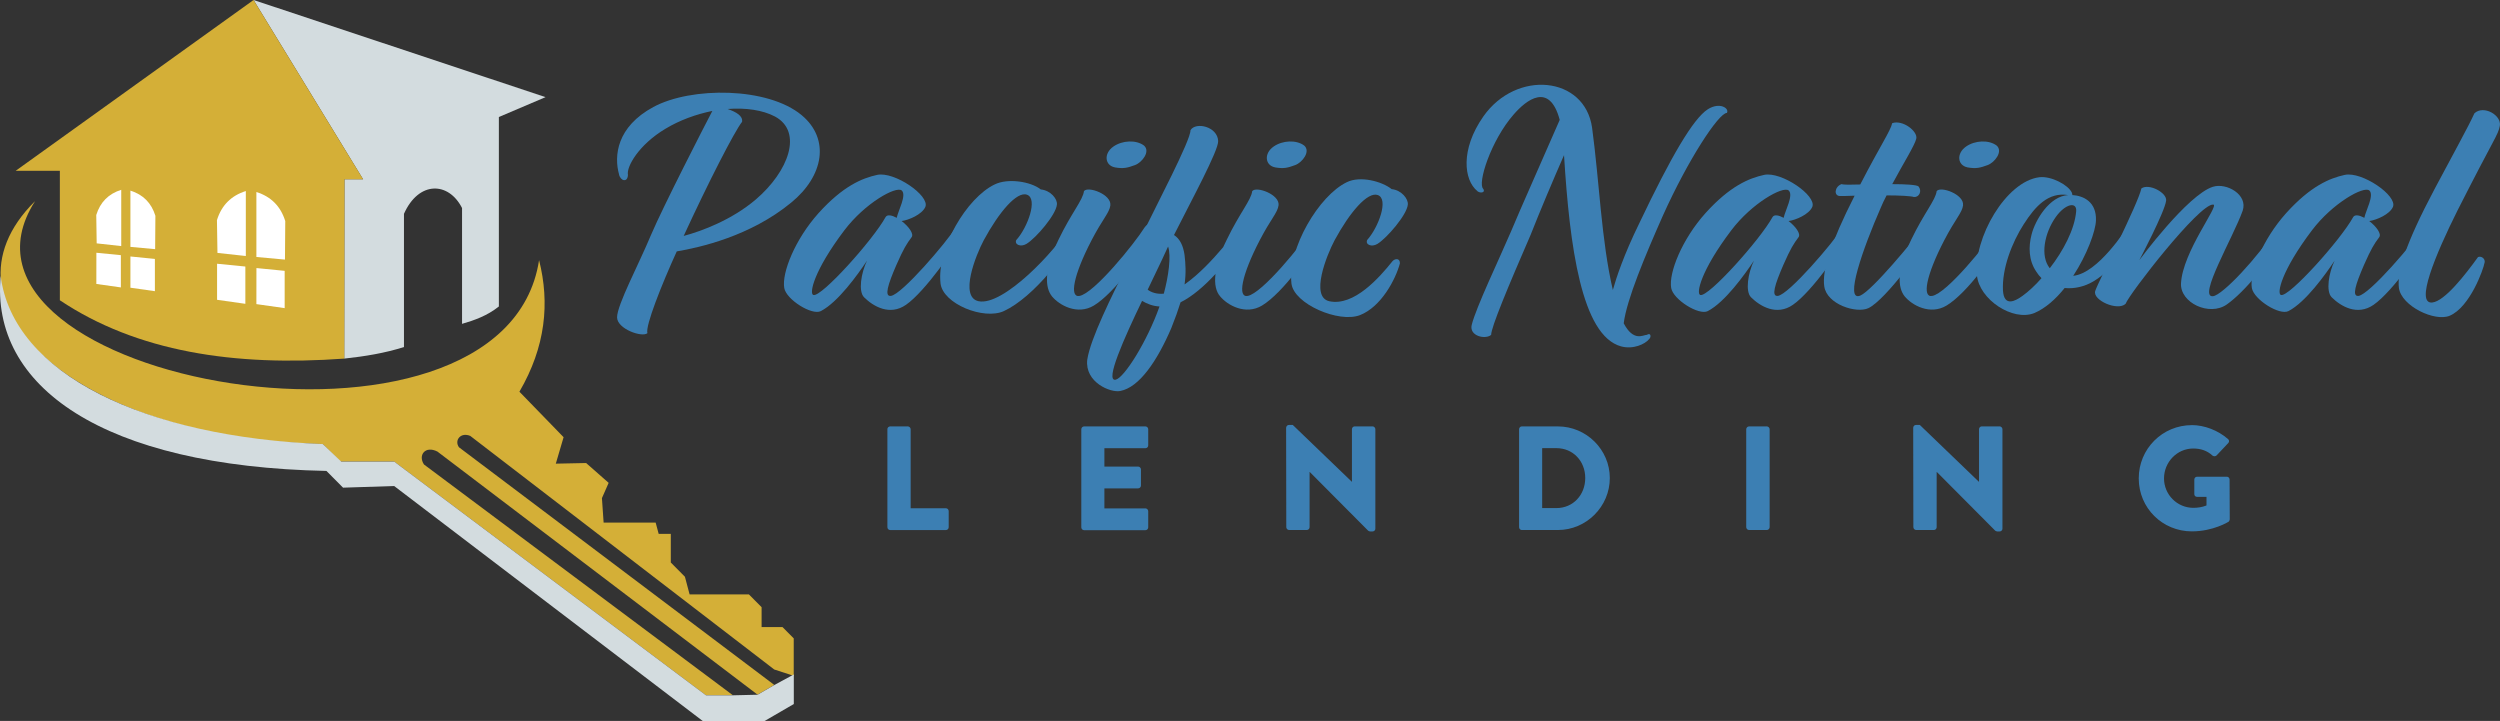
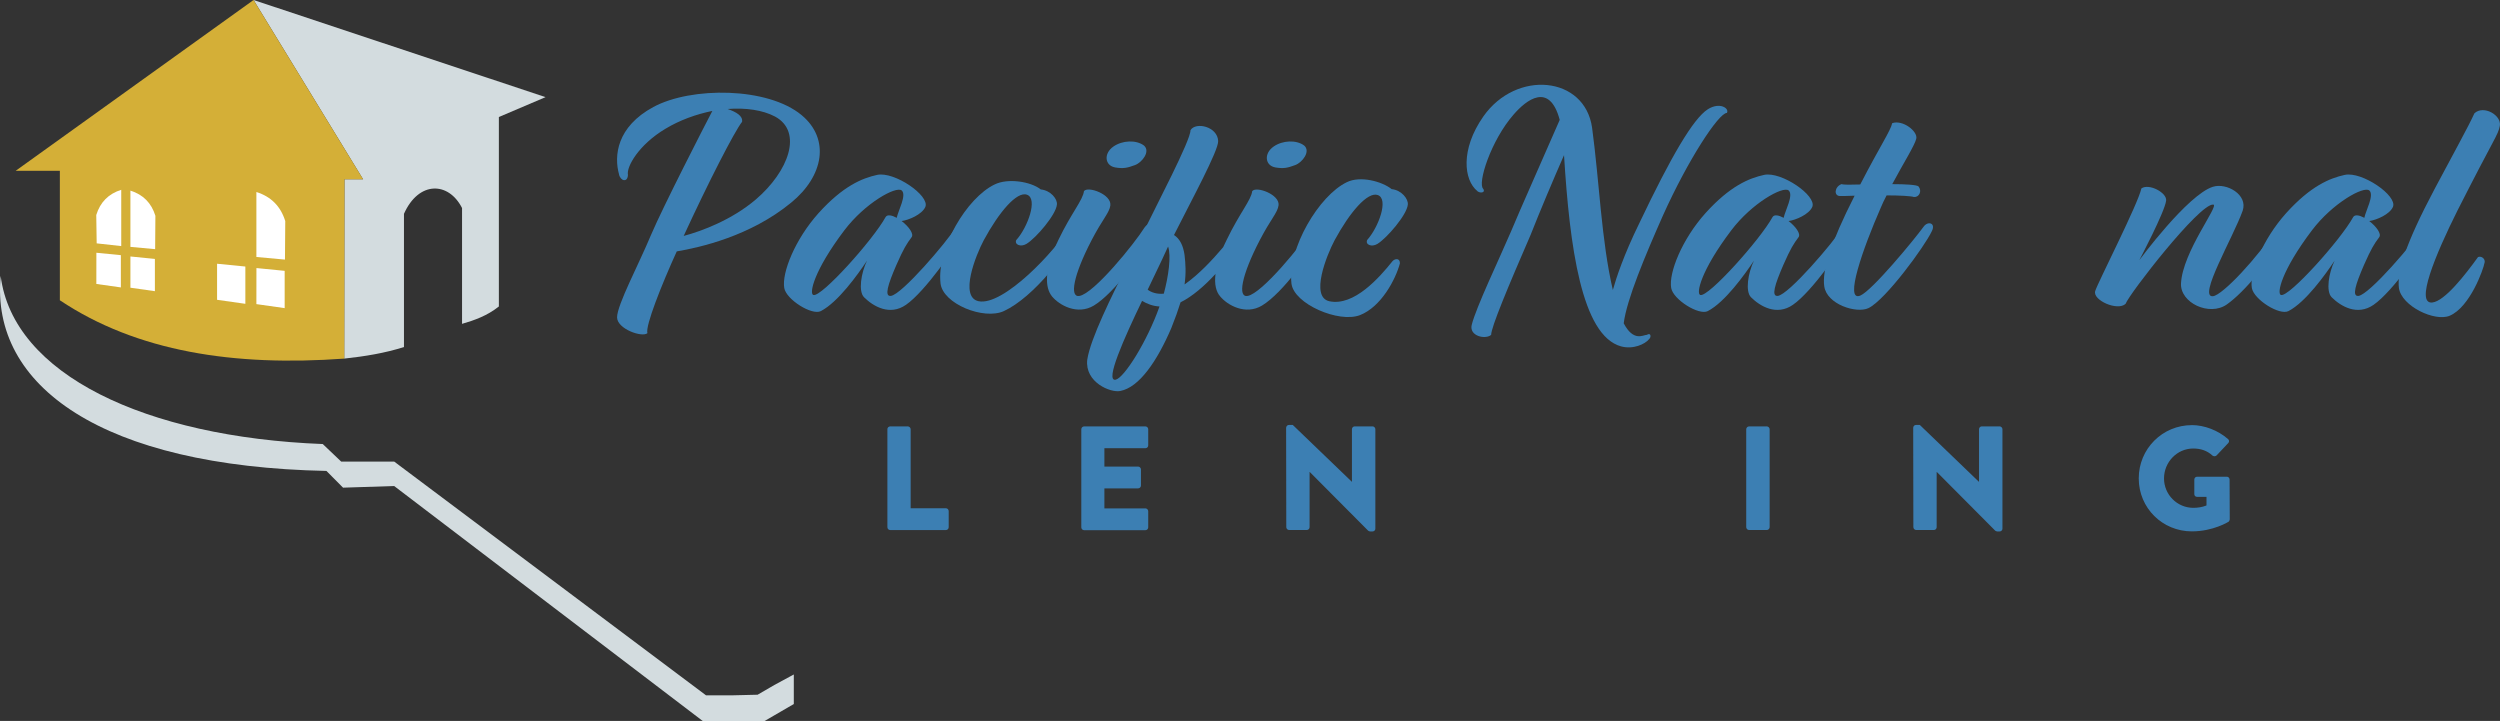
<svg xmlns="http://www.w3.org/2000/svg" id="Layer_2" data-name="Layer 2" viewBox="0 0 591.39 170.54">
  <rect x="0" y="0" width="591.39" height="170.54" fill="#333333" stroke="none" />
  <defs>
    <style>
      .cls-1 {
        fill: #fff;
      }

      .cls-1, .cls-2, .cls-3 {
        fill-rule: evenodd;
      }

      .cls-2 {
        fill: #d4af37;
      }

      .cls-4 {
        fill: #3c7fb3;
      }

      .cls-3 {
        fill: #d3dcdf;
      }
    </style>
  </defs>
  <g id="Layer_1-2" data-name="Layer 1">
    <g>
      <g>
        <path class="cls-4" d="M146.45,41.3c-1.25-4.45-.55-11.31,8.11-15.99,8.97-4.84,27.07-4.76,35.1,1.95,6.71,5.62,5.23,14.35-2.5,20.67-9.67,7.96-21.61,10.61-27.07,11.54-3.59,7.88-7.49,17.71-6.94,19.34-1.25,1.09-7.18-1.01-7.18-3.74,0-2.96,5.15-12.56,8.03-19.5,2.89-6.79,12.87-26.21,14.51-29.33-3.82.78-7.72,2.18-11.08,4.21-6.4,3.82-9.28,9.05-8.89,10.92-.08,1.87-1.72,1.48-2.11-.08ZM161.74,55.81c4.37-1.17,11.39-3.82,17-8.58,7.88-6.71,11.23-16.07,4.6-19.66-2.96-1.56-6.94-2.11-11.23-1.79,2.03.7,3.67,1.64,3.43,3.04-1.79,2.26-7.96,14.28-13.81,26.99Z" />
        <path class="cls-4" d="M213.3,52.3c1.64,1.25,2.96,3.04,2.34,3.82-1.17,1.56-1.87,2.65-3.59,6.55-2.03,4.68-2.89,7.49-1.33,7.33,2.57-.23,13.34-12.87,15.21-15.99,1.01-1.48,3.04-.86,2.03.94-1.79,3.43-9.13,14.04-13.65,17.16-3.82,2.65-7.72.39-9.91-1.79-1.4-1.4-.7-5.77.7-8.66-2.18,3.28-6.86,9.83-10.92,11.93-2.11,1.09-8.19-2.73-8.66-5.46-.62-3.59,2.57-11.54,8.11-17.71,5.77-6.4,10.3-8.27,13.88-9.05,4.06-.86,12.48,4.91,11.39,7.57-.78,1.79-3.9,3.12-5.62,3.35ZM212.13,51.52c.31-1.64,2.42-5.38,1.17-6.47-1.33-1.09-8.66,2.96-13.57,9.44-7.25,9.59-8.35,14.98-7.33,15.29,1.87.62,14.12-13.03,17.08-18.41.39-.7,1.48-.47,2.65.16Z" />
        <path class="cls-4" d="M240.44,56.75c2.65-2.96,5.15-9.75,2.5-10.69-2.42-.86-6.63,4.13-10.22,10.76-1.87,3.51-5.85,13.42-1.25,14.43,5.85,1.25,18.33-12.01,21.68-17.78,1.17-1.79,2.34-.62,1.79.78-2.03,5.23-10.38,16.07-17.47,19.34-4.76,2.18-14.43-1.72-14.98-6.55-.94-8.27,6.24-20.28,12.79-23.4,3.12-1.56,8.58-.7,10.92,1.17,2.34.23,3.98,2.26,3.82,3.59-.23,2.42-4.91,7.88-7.18,9.28-1.4.86-2.96.16-2.42-.94Z" />
        <path class="cls-4" d="M262.67,48.56c-.23,1.79-1.87,3.28-4.45,8.27-4.37,8.42-5.23,13.57-2.89,13.18,3.43-.55,12.95-12.25,15.44-16.22,1.33-1.79,2.96-.47,2.34.94-2.65,5.07-9.44,14.59-14.35,17.55-3.9,2.34-8.19-.08-9.91-2.18-1.64-2.03-1.95-6.16,1.56-13.42,3.04-6.32,5.77-9.36,6.01-11.47.94-1.25,6.55.78,6.24,3.35ZM263.69,39.58c-2.34-.47-2.65-3.28-.31-4.91,2.11-1.48,5.38-1.64,7.25-.23,1.56,1.4-.47,3.98-2.11,4.6-1.72.62-2.65.94-4.84.55Z" />
        <path class="cls-4" d="M302.45,48.56c-.23,1.79-1.87,3.28-4.45,8.27-4.37,8.42-5.23,13.57-2.89,13.18,3.43-.55,12.95-12.25,15.44-16.22,1.33-1.79,2.96-.47,2.34.94-2.65,5.07-9.44,14.59-14.35,17.55-3.9,2.34-8.19-.08-9.91-2.18-.94-1.09-1.4-2.81-1.09-5.3-2.57,2.81-5.54,5.38-8.27,6.71-.55,1.79-1.25,3.74-2.18,6.08-3.35,7.8-7.57,14.04-12.09,14.9-2.26.47-8.42-2.03-7.8-7.41.78-5.07,5.77-14.98,9.75-23.01.47-1.87,1.25-3.74,2.5-5.07,4.21-8.66,12.25-23.87,12.17-26.21,1.25-2.03,6.4-.86,6.55,2.57.08,2.26-6.24,13.88-10.45,22.23,1.33.86,2.18,2.42,2.5,4.76.23,2.03.39,4.13,0,6.94,3.43-2.42,6.55-5.77,9.13-8.81l.86-1.79c3.04-6.32,5.77-9.36,6.01-11.47.94-1.25,6.55.78,6.24,3.35ZM270.16,71.18c-4.21,8.74-8.89,19.19-6.24,18.64,2.03-.47,7.41-8.97,10.37-17.32-1.56-.08-2.96-.62-4.13-1.33ZM275.31,69.46c1.09-4.06,1.79-8.89,1.01-11.15l-1.4,3.04-3.43,7.18c.94.7,2.26,1.09,3.82.94ZM301.59,39.58c-2.34-.47-2.65-3.28-.31-4.91,2.11-1.48,5.38-1.64,7.25-.23,1.56,1.4-.47,3.98-2.11,4.6-1.72.62-2.65.94-4.84.55Z" />
        <path class="cls-4" d="M323.43,56.75c2.65-2.96,5.15-9.67,2.5-10.61-2.42-.86-6.63,4.06-10.22,10.69-1.87,3.51-5.85,13.42-1.25,14.43,5.85,1.25,11.86-5.62,14.98-9.52.62-.62,1.72-.7,1.72.55-1.01,3.82-4.45,10.3-9.44,12.25s-15.68-2.65-16.22-7.49c-.94-8.27,6.55-20.83,13.1-23.95,3.12-1.56,8.27-.23,10.61,1.64,2.34.23,3.98,2.34,3.82,3.67-.23,2.42-4.92,7.88-7.18,9.28-1.4.86-2.96.16-2.42-.94Z" />
        <path class="cls-4" d="M349.48,45.2c-3.2-2.57-4.06-9.83,1.4-17.63,7.8-11.15,24.02-9.59,25.74,2.65,1.72,12.71,2.18,26.68,4.91,38.38.78-2.81,2.57-8.27,6.24-15.76,7.57-15.91,12.79-24.8,16.22-26.99,2.81-1.79,5.15-.23,4.52.86-1.95,0-9.2,11.08-15.13,24.26-4.21,9.52-8.58,19.89-9.28,25.51,2.34,4.45,4.6,2.73,5.46,2.73,1.01-.62,1.09.55.55,1.01-.94,1.17-3.74,2.5-6.63,1.72-9.36-2.57-12.17-23.63-13.5-45.24-2.5,5.69-5.77,13.42-7.88,18.8-5.38,12.4-9.36,21.92-9.36,23.71-1.33,1.17-5.23.31-4.6-2.34,1.01-4.13,6.55-15.68,9.28-22.07,1.79-4.37,8.81-20.12,11.54-26.44-2.42-9.05-7.88-4.76-10.92-1.25-5.38,6.16-8.58,16.3-7.18,17.55.62.86-.62,1.17-1.4.55Z" />
        <path class="cls-4" d="M423.11,52.3c1.64,1.25,2.96,3.04,2.34,3.82-1.17,1.56-1.87,2.65-3.59,6.55-2.03,4.68-2.89,7.49-1.33,7.33,2.57-.23,13.34-12.87,15.21-15.99,1.01-1.48,3.04-.86,2.03.94-1.79,3.43-9.13,14.04-13.65,17.16-3.82,2.65-7.72.39-9.91-1.79-1.4-1.4-.7-5.77.7-8.66-2.18,3.28-6.86,9.83-10.92,11.93-2.11,1.09-8.19-2.73-8.66-5.46-.62-3.59,2.57-11.54,8.11-17.71,5.77-6.4,10.3-8.27,13.88-9.05,4.06-.86,12.48,4.91,11.39,7.57-.78,1.79-3.9,3.12-5.62,3.35ZM421.94,51.52c.31-1.64,2.42-5.38,1.17-6.47-1.33-1.09-8.66,2.96-13.57,9.44-7.25,9.59-8.35,14.98-7.33,15.29,1.87.62,14.12-13.03,17.08-18.41.39-.7,1.48-.47,2.65.16Z" />
        <path class="cls-4" d="M447.61,43.56c3.2,0,5.85.16,6.24.55.86,1.09.16,2.57-1.09,2.5-.55-.23-3.35-.39-6.47-.39-.55,1.01-1.01,2.03-1.4,2.96-4.21,9.59-8.66,22.31-4.84,20.75,2.81-1.17,12.79-13.26,15.05-16.38,1.01-1.33,2.89-.78,1.87,1.17-1.64,3.51-10.92,16.22-14.98,18.17-2.81,1.33-9.83-.86-10.45-5.15-.55-3.67,1.48-10.22,7.18-21.45-1.72.08-3.04.08-3.43.08-1.56,0-1.33-2.18.31-2.81.47.16,2.26.16,4.45.08,4.76-9.21,7.1-12.56,7.57-14.51,2.5-.86,6.08,1.95,5.69,3.67-.39,1.64-3.12,5.93-5.69,10.76Z" />
-         <path class="cls-4" d="M464.38,48.56c-.23,1.79-1.87,3.28-4.45,8.27-4.37,8.42-5.23,13.57-2.89,13.18,3.43-.55,12.95-12.25,15.44-16.22,1.33-1.79,2.96-.47,2.34.94-2.65,5.07-9.44,14.59-14.35,17.55-3.9,2.34-8.19-.08-9.91-2.18-1.64-2.03-1.95-6.16,1.56-13.42,3.04-6.32,5.77-9.36,6.01-11.47.94-1.25,6.55.78,6.24,3.35ZM465.39,39.58c-2.34-.47-2.65-3.28-.31-4.91,2.11-1.48,5.38-1.64,7.25-.23,1.56,1.4-.47,3.98-2.11,4.6-1.72.62-2.65.94-4.84.55Z" />
-         <path class="cls-4" d="M490.19,46.14c2.73.16,5.77,1.64,5.62,6.01-.08,2.5-2.11,8.11-5.38,13.1,5.93-.62,12.48-11.08,13.34-12.25.86-1.33,2.57-.62,1.79,1.01-.78,1.25-4.37,9.05-10.37,12.56-2.11,1.25-4.52,1.79-6.79,1.56-2.11,2.65-4.6,4.84-7.18,5.93-5.07,2.03-13.03-3.2-13.57-8.97-.86-8.74,6.86-22.23,14.82-23.17,2.81-.31,6.86,1.87,7.64,3.67.08.31.16.47.08.55ZM478.8,52.92c-2.96,4.6-5.23,10.69-4.99,15.76.23,3.98,2.89,2.57,4.6,1.33,1.4-1.01,3.04-2.5,4.52-4.21-.47-.47-.86-.94-1.25-1.56-1.79-2.65-1.87-5.85-1.09-8.81.86-3.35,4.21-9.05,8.66-9.28-4.68-.78-7.8,2.65-10.45,6.79ZM484.89,63.45c3.2-4.13,5.85-9.13,6.24-13.42.23-2.42-2.57-1.87-4.84,1.33-2.65,3.74-3.74,9.21-1.4,12.09Z" />
        <path class="cls-4" d="M506.1,61.5s11.39-15.44,17.39-17.32c3.2-1.01,8.35,1.87,7.02,5.69-2.26,6.32-10.69,20.59-7.02,20.2,2.26-.23,10.61-9.13,15.29-16.38,1.25-1.09,2.26.08,1.87,1.4-3.59,6.63-9.67,13.96-13.88,16.93-4.13,2.89-11.08-.39-10.84-4.99.39-7.49,9.13-18.49,7.64-18.64-3.28-.31-19.89,21.14-20.75,23.48-1.87,1.79-7.88-.86-7.18-3.04.7-2.18,10.14-20.59,10.92-24.26,1.79-1.25,6.08,1.01,5.85,2.89-.31,2.65-6.32,14.04-6.32,14.04Z" />
        <path class="cls-4" d="M560.47,52.3c1.64,1.25,2.96,3.04,2.34,3.82-1.17,1.56-1.87,2.65-3.59,6.55-2.03,4.68-2.89,7.49-1.33,7.33,2.57-.23,13.34-12.87,15.21-15.99,1.01-1.48,3.04-.86,2.03.94-1.79,3.43-9.13,14.04-13.65,17.16-3.82,2.65-7.72.39-9.91-1.79-1.4-1.4-.7-5.77.7-8.66-2.18,3.28-6.86,9.83-10.92,11.93-2.11,1.09-8.19-2.73-8.66-5.46-.62-3.59,2.57-11.54,8.11-17.71,5.77-6.4,10.3-8.27,13.88-9.05,4.06-.86,12.48,4.91,11.39,7.57-.78,1.79-3.9,3.12-5.62,3.35ZM559.3,51.52c.31-1.64,2.42-5.38,1.17-6.47-1.33-1.09-8.66,2.96-13.57,9.44-7.25,9.59-8.35,14.98-7.33,15.29,1.87.62,14.12-13.03,17.08-18.41.39-.7,1.48-.47,2.65.16Z" />
        <path class="cls-4" d="M581.37,49.72c-5.38,10.76-10.06,22.23-6.01,21.84,2.96-.31,7.8-6.55,10.84-10.76.86-.31,1.72.47,1.56,1.25-.31,1.79-3.51,10.61-8.27,12.64-3.51,1.48-11.39-2.26-12.01-6.55-.47-3.82,1.48-10.3,8.42-23.4,4.6-8.66,8.03-14.82,9.44-17.94,2.18-2.03,6.47.47,6.01,2.96-.47,2.34-1.01,2.26-9.98,19.97Z" />
      </g>
      <g>
        <path class="cls-4" d="M209.91,101.54c0-.35.28-.67.67-.67h4.17c.35,0,.67.32.67.67v18.69h8.33c.38,0,.67.32.67.67v3.82c0,.35-.28.67-.67.67h-13.16c-.39,0-.67-.32-.67-.67v-23.17Z" />
        <path class="cls-4" d="M255.79,101.54c0-.35.28-.67.67-.67h14.49c.38,0,.67.32.67.67v3.82c0,.35-.28.67-.67.67h-9.7v4.34h7.98c.35,0,.67.32.67.67v3.82c0,.38-.32.67-.67.67h-7.98v4.73h9.7c.38,0,.67.32.67.67v3.82c0,.35-.28.67-.67.67h-14.49c-.39,0-.67-.32-.67-.67v-23.17Z" />
        <path class="cls-4" d="M304.26,101.15c0-.35.31-.63.67-.63h.88l13.97,13.44h.03v-12.43c0-.35.28-.67.67-.67h4.2c.35,0,.67.32.67.67v23.56c0,.35-.32.63-.67.63h-.56c-.1,0-.38-.1-.46-.17l-13.83-13.9h-.04v13.06c0,.35-.28.67-.67.67h-4.17c-.35,0-.67-.32-.67-.67l-.04-23.56Z" />
-         <path class="cls-4" d="M359.35,101.54c0-.35.28-.67.63-.67h8.54c6.75,0,12.29,5.5,12.29,12.22s-5.53,12.29-12.29,12.29h-8.54c-.35,0-.63-.32-.63-.67v-23.17ZM368.17,120.19c3.96,0,6.83-3.12,6.83-7.11s-2.87-7.07-6.83-7.07h-3.36v14.18h3.36Z" />
        <path class="cls-4" d="M413.08,101.54c0-.35.31-.67.67-.67h4.2c.35,0,.67.32.67.67v23.17c0,.35-.32.67-.67.67h-4.2c-.35,0-.67-.32-.67-.67v-23.17Z" />
        <path class="cls-4" d="M452.59,101.15c0-.35.31-.63.67-.63h.88l13.97,13.44h.04v-12.43c0-.35.28-.67.67-.67h4.2c.35,0,.67.32.67.67v23.56c0,.35-.32.63-.67.63h-.56c-.1,0-.38-.1-.46-.17l-13.83-13.9h-.04v13.06c0,.35-.28.67-.67.67h-4.17c-.35,0-.67-.32-.67-.67l-.04-23.56Z" />
        <path class="cls-4" d="M518.5,100.56c2.94,0,6.16,1.22,8.54,3.29.32.25.35.67.07.95l-2.77,2.94c-.28.25-.67.25-.95.04-1.33-1.23-2.87-1.68-4.58-1.68-3.82,0-6.9,3.22-6.9,7.07s3.12,6.96,6.93,6.96c1.01,0,2.06-.14,3.12-.56v-2.03h-2.21c-.39,0-.67-.28-.67-.63v-3.47c0-.38.28-.67.67-.67h7.04c.35,0,.63.32.63.67l.04,9.42c0,.17-.14.46-.28.56,0,0-3.61,2.28-8.68,2.28-6.97,0-12.57-5.53-12.57-12.53s5.6-12.6,12.57-12.6Z" />
      </g>
      <path class="cls-3" d="M59.98,0l25.91,42.41h-4.41s-.05,42.42-.05,42.42c4.87-.53,9.64-1.3,14.13-2.74v-31.51c3.48-7.8,10.53-7.67,13.74-1.37v27.4c3-.87,5.97-1.93,8.71-4.11V27.68l11.04-4.7L59.98,0h0Z" />
      <path class="cls-2" d="M3.71,40.4h10.45v30.63c18.25,12.19,41.28,15.69,67.28,13.8l.05-42.42h4.41S59.98,0,59.98,0L3.71,40.4h0Z" />
      <path class="cls-1" d="M22.87,57.57l5.81.64v-13.31c-3.01.94-4.98,2.93-5.91,5.96l.1,6.71h0Z" />
      <polygon class="cls-1" points="22.8 59.79 28.59 60.36 28.59 67.99 22.79 67.17 22.8 59.79 22.8 59.79" />
      <path class="cls-1" d="M36.71,58.94l-5.86-.54v-13.31c3.01.94,4.98,2.93,5.91,5.96l-.06,7.89h0Z" />
      <polygon class="cls-1" points="30.85 60.67 36.64 61.25 36.64 68.88 30.85 68.06 30.85 60.67 30.85 60.67" />
-       <path class="cls-1" d="M51.44,59.83l6.71.73v-15.37c-3.47,1.09-5.75,3.38-6.83,6.88l.12,7.76h0Z" />
      <polygon class="cls-1" points="51.35 62.39 58.04 63.05 58.04 71.87 51.35 70.92 51.35 62.39 51.35 62.39" />
      <path class="cls-1" d="M67.42,61.41l-6.77-.62v-15.37c3.47,1.09,5.75,3.38,6.83,6.88l-.07,9.11h0Z" />
      <polygon class="cls-1" points="60.66 63.41 67.34 64.07 67.34 72.89 60.65 71.94 60.66 63.41 60.66 63.41" />
-       <path class="cls-2" d="M8.26,47.64c-27.11,42.52,111.05,67.59,119.26,13.9,2.56,10.13,1.56,20.47-4.65,31.12l5.75,5.92,4.7,4.84-1.84,6.26,7.17-.15,5.33,4.69-1.59,3.61.4,5.79h12.31l.71,2.66h2.87v6.78l3.34,3.37,1.11,4.18h14.03l3,3.02v4.7h4.94l2.66,2.68v8.86l-4.61-1.5-71.91-55.26c-2.34-.96-3.81,1.11-2.67,2.69l74.59,56.22-3.96,2.3-75.71-57.49c-2.83-1.48-4.68.78-3.2,3.04l73.09,54.6h-6.39l-73.76-55.29h-12.78l-4.12-4.15c-57.13-1.08-93.17-32.51-68.09-57.4h0Z" />
      <path class="cls-3" d="M81.15,115.36l-3.93-3.96C24.27,110.33-2.32,91.38.16,65.26c2.9,23.29,34.26,38.15,76.19,39.78l4.36,4.15h12.54l73.76,55.29h6.39l5.82-.14,3.96-2.3,4.6-2.49v6.99l-6.9,4.01h-14.65l-72.99-55.58-12.1.39h0Z" />
    </g>
  </g>
</svg>